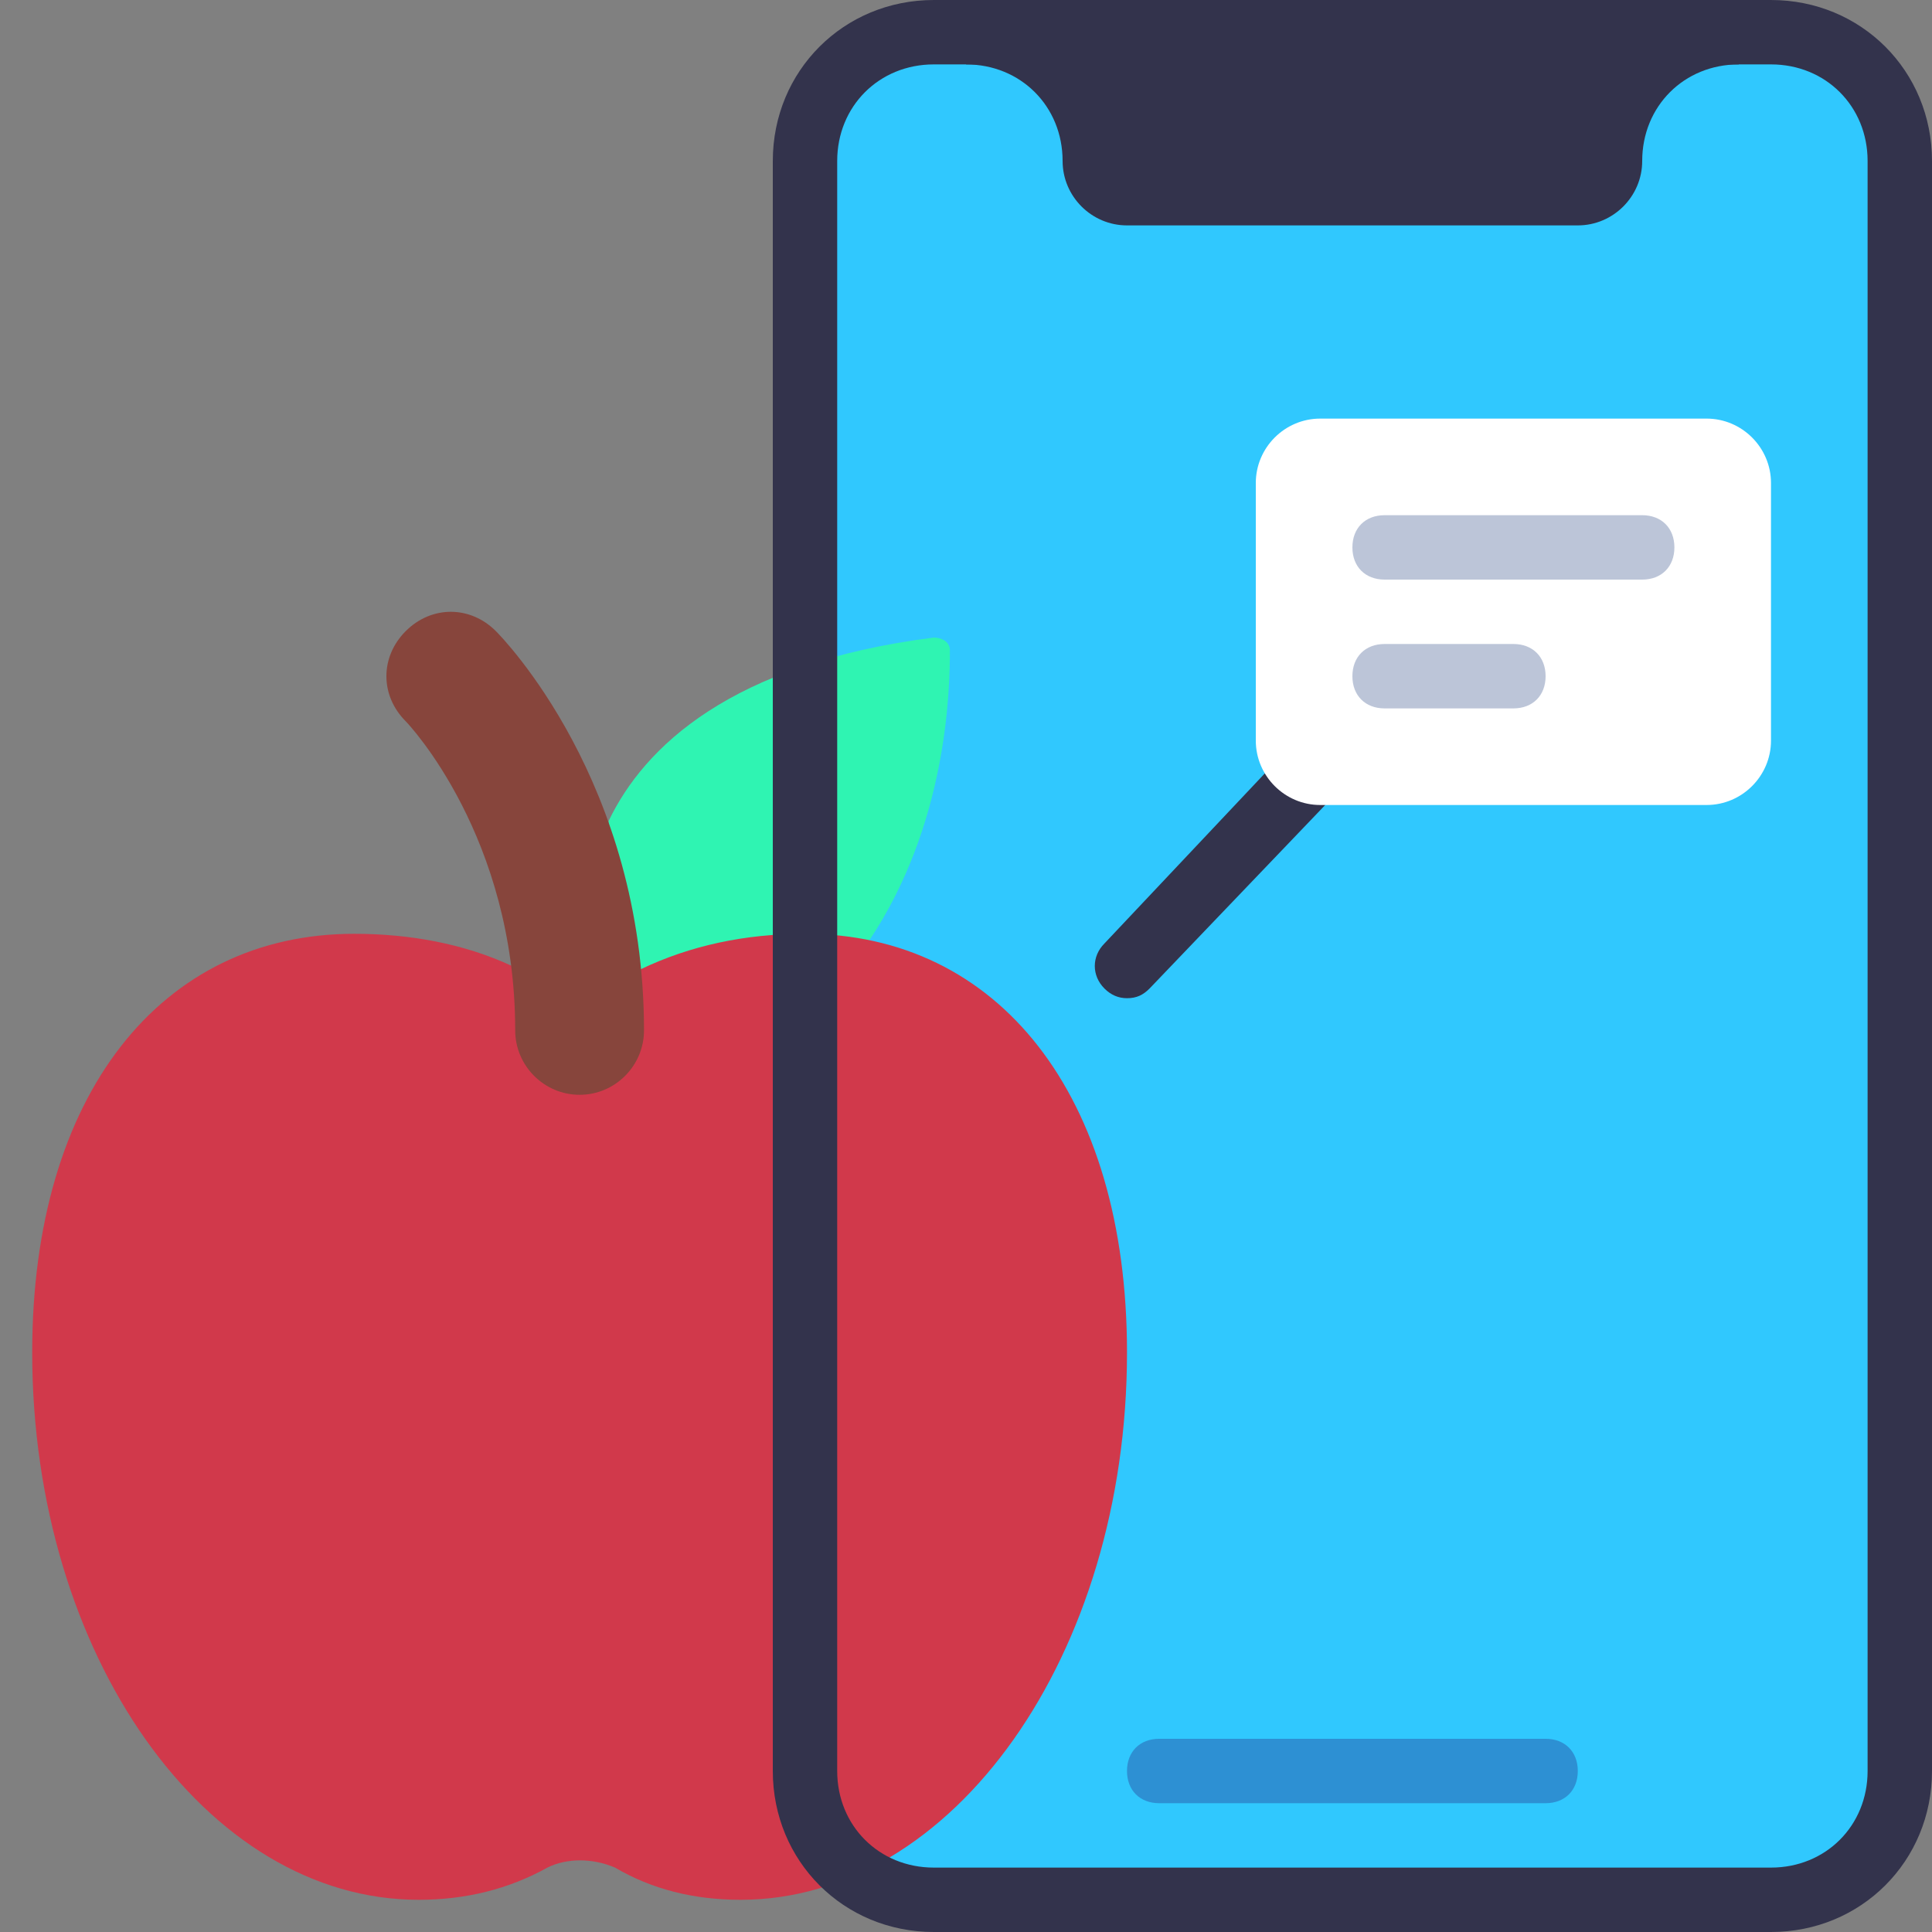
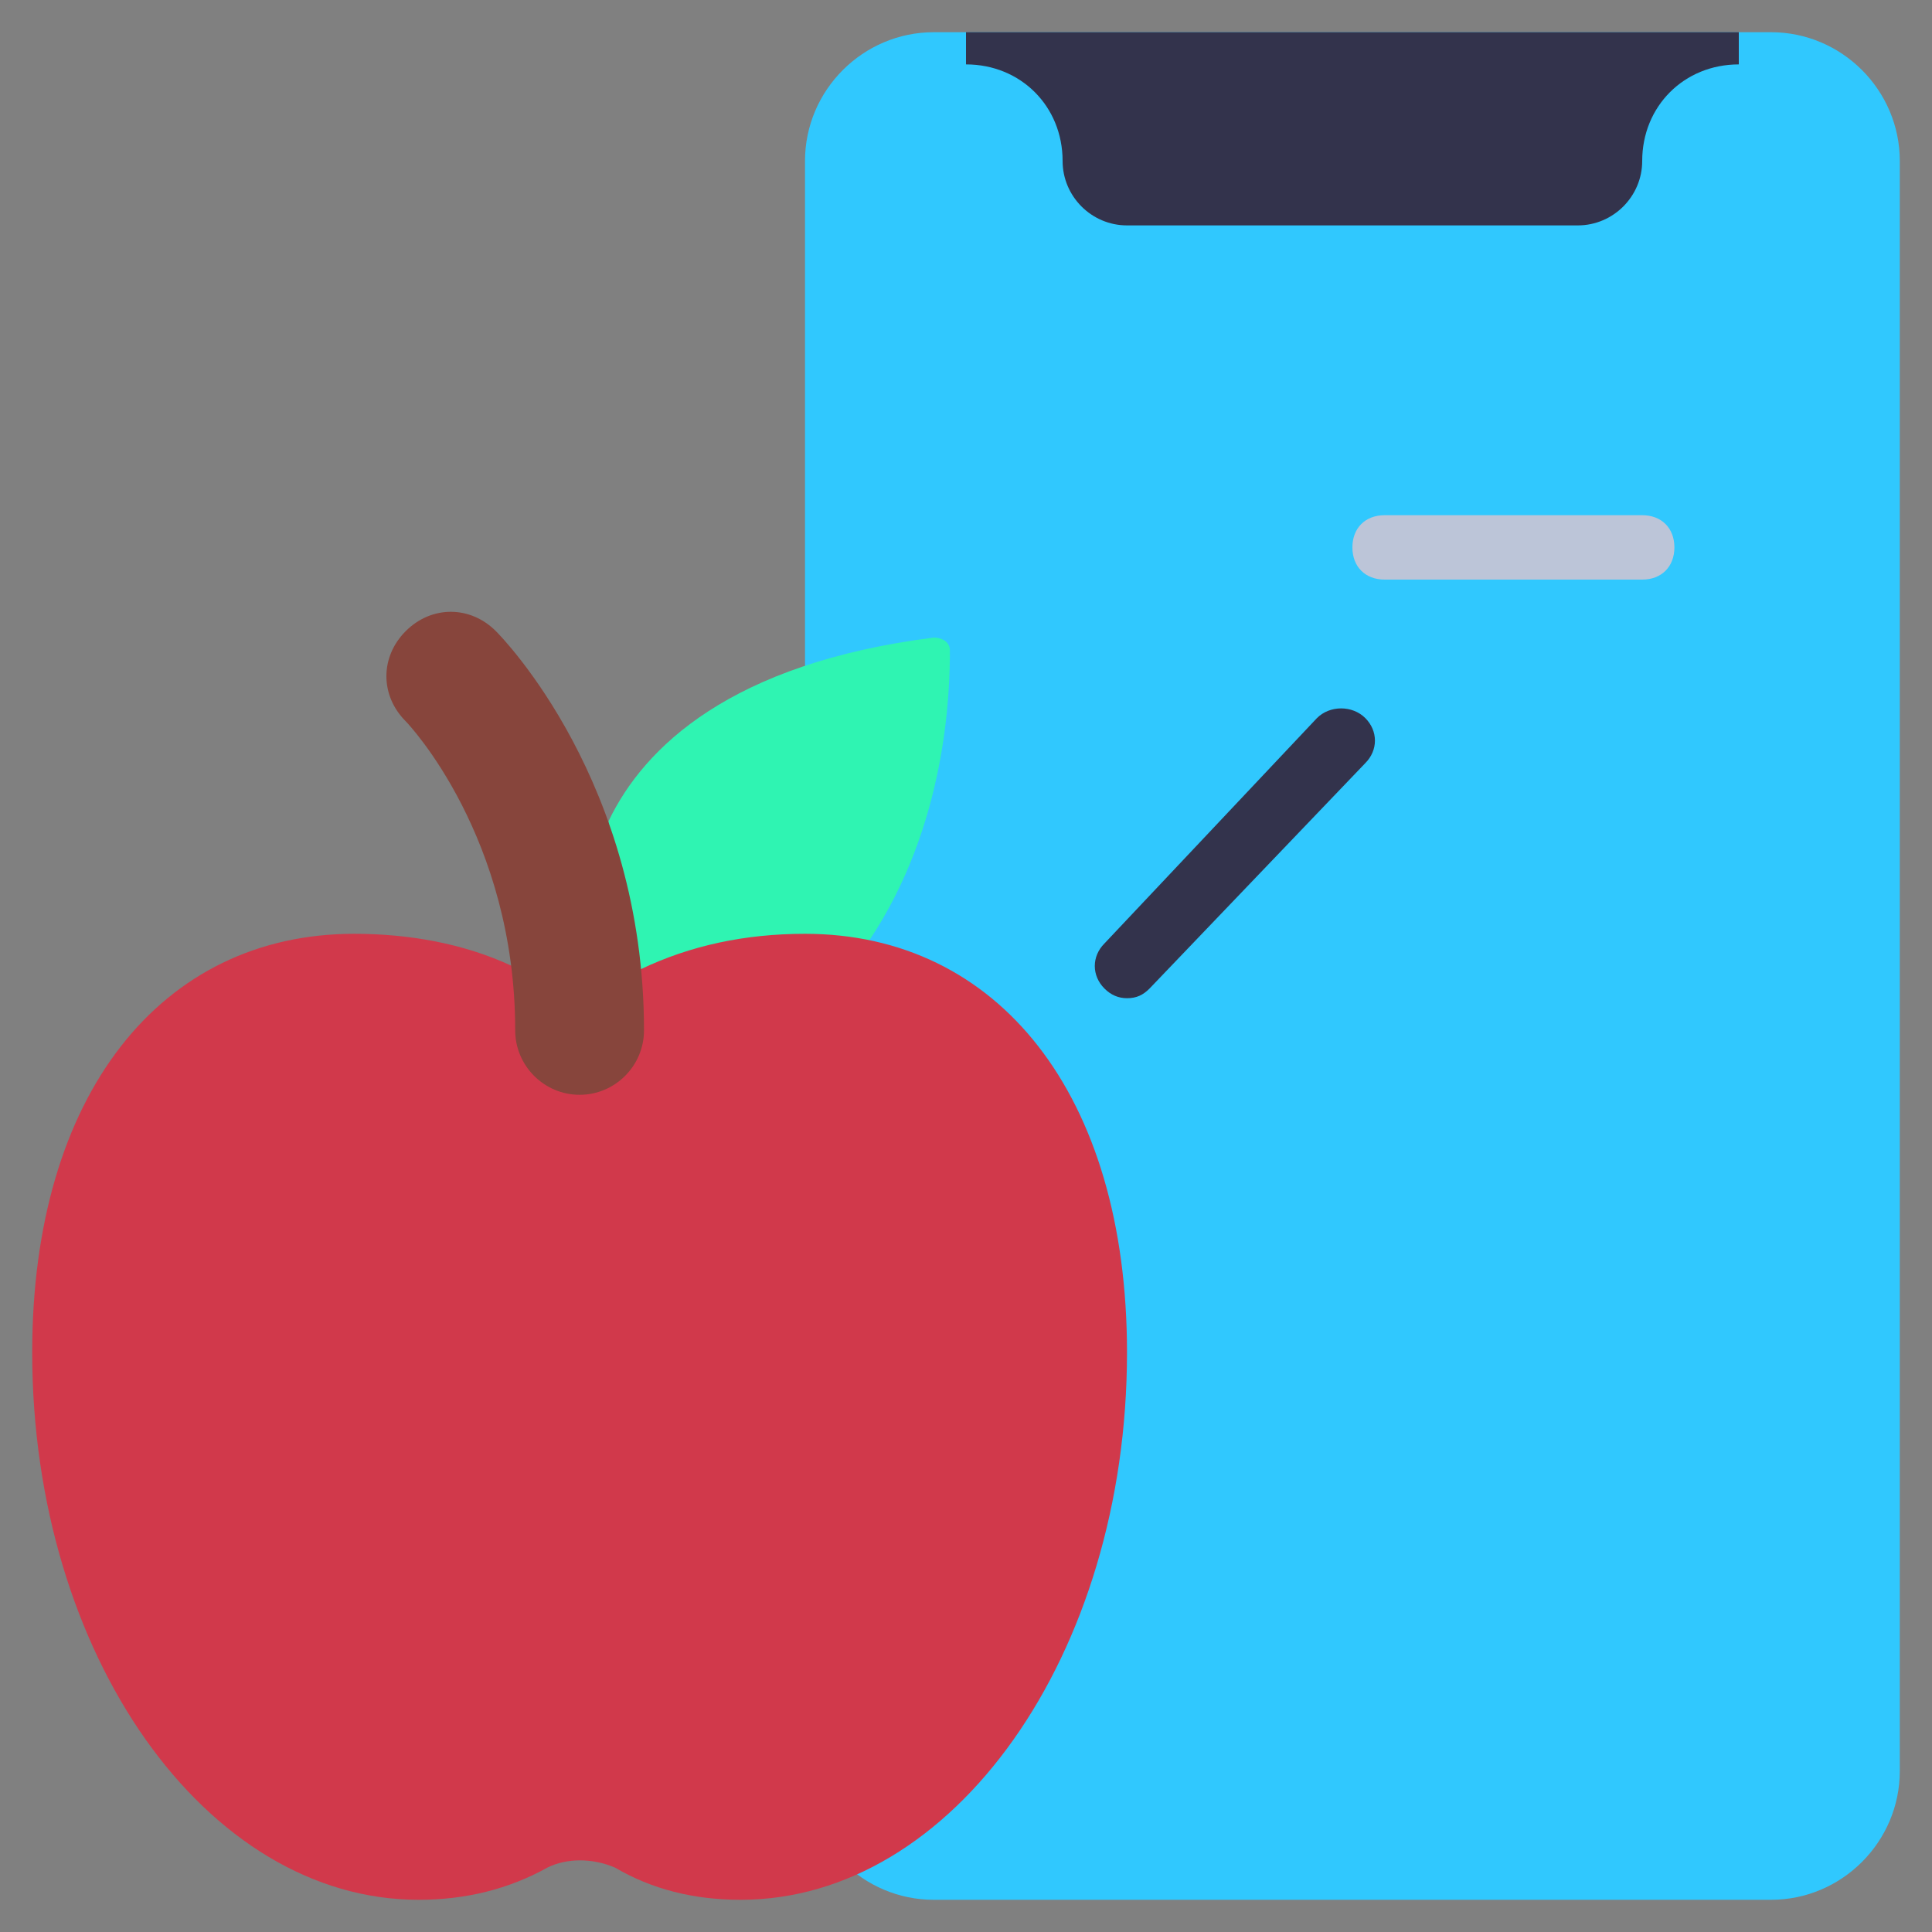
<svg xmlns="http://www.w3.org/2000/svg" version="1.2" viewBox="0 0 60 60" width="50" height="50">
  <rect x="0" y="0" width="60" height="60" fill="#808080" stroke="none" />
  <title>Diet and Nutrition Apps</title>
  <style>
		.s0 { fill: #30c8fe } 
		.s1 { fill: #2ff4b2 } 
		.s2 { fill: #33334c } 
		.s3 { fill: #d1394b } 
		.s4 { fill: #87453c } 
		.s5 { fill: #2d90d3 } 
		.s6 { fill: #ffffff } 
		.s7 { fill: #bcc5d8 } 
	</style>
  <g id="Outlines">
    <path class="s0" d="m29 1h26c2.2 0 4 1.8 4 4v50c0 2.2-1.8 4-4 4h-26c-2.2 0-4-1.8-4-4v-50c0-2.2 1.8-4 4-4z" />
    <path class="s1" d="m18.9 25.5c1.1-2.3 3.8-4.9 10.1-5.7 0.2 0 0.5 0.1 0.5 0.4 0 1.3-0.1 5.4-2.5 9l-8 2.8z" />
    <path class="s2" d="m54 2c-1.7 0-3 1.3-3 3 0 1.1-0.9 2-2 2h-14c-1.1 0-2-0.9-2-2 0-1.7-1.3-3-3-3v-1h24z" />
    <path class="s3" d="m19.9 30.1q2.3-1.1 5.1-1.1c6 0 10 5 10 13 0 9.4-5.4 17-12 17q-2.2 0-3.9-1c-0.7-0.3-1.5-0.3-2.1 0q-1.8 1-4 1c-6.6 0-12-7.6-12-17 0-8 4-13 10-13 1.7 0 3.4 0.3 4.9 1z" />
    <path class="s4" d="m18 34c-1.1 0-2-0.9-2-2 0-6-3.3-9.5-3.4-9.6-0.8-0.8-0.8-2 0-2.8 0.8-0.8 2-0.8 2.8 0 0.2 0.2 4.6 4.7 4.6 12.4 0 1.1-0.9 2-2 2z" />
  </g>
  <g id="Lines">
-     <path class="s5" d="m48 56h-12c-0.6 0-1-0.4-1-1 0-0.6 0.4-1 1-1h12c0.6 0 1 0.4 1 1 0 0.6-0.4 1-1 1z" />
    <g>
-       <path fill-rule="evenodd" class="s2" d="m55 60h-26c-2.8 0-5-2.2-5-5v-50c0-2.8 2.2-5 5-5h26c2.8 0 5 2.2 5 5v50c0 2.8-2.2 5-5 5zm-26-58c-1.7 0-3 1.3-3 3v50c0 1.7 1.3 3 3 3h26c1.7 0 3-1.3 3-3v-50c0-1.7-1.3-3-3-3z" />
      <path class="s2" d="m35 31q-0.4 0-0.7-0.3c-0.4-0.4-0.4-1 0-1.4l6.6-7c0.4-0.4 1.1-0.4 1.5 0 0.4 0.4 0.4 1 0 1.4l-6.7 7c-0.2 0.2-0.4 0.3-0.7 0.3z" />
    </g>
  </g>
  <g id="Over_Outlines">
-     <path class="s6" d="m41 13h12c1.1 0 2 0.9 2 2v8c0 1.1-0.9 2-2 2h-12c-1.1 0-2-0.9-2-2v-8c0-1.1 0.9-2 2-2z" />
-   </g>
+     </g>
  <g id="Outer_Lines">
    <path class="s7" d="m51 18h-8c-0.6 0-1-0.4-1-1 0-0.6 0.4-1 1-1h8c0.6 0 1 0.4 1 1 0 0.6-0.4 1-1 1z" />
-     <path class="s7" d="m47 22h-4c-0.6 0-1-0.4-1-1 0-0.6 0.4-1 1-1h4c0.6 0 1 0.4 1 1 0 0.6-0.4 1-1 1z" />
  </g>
</svg>